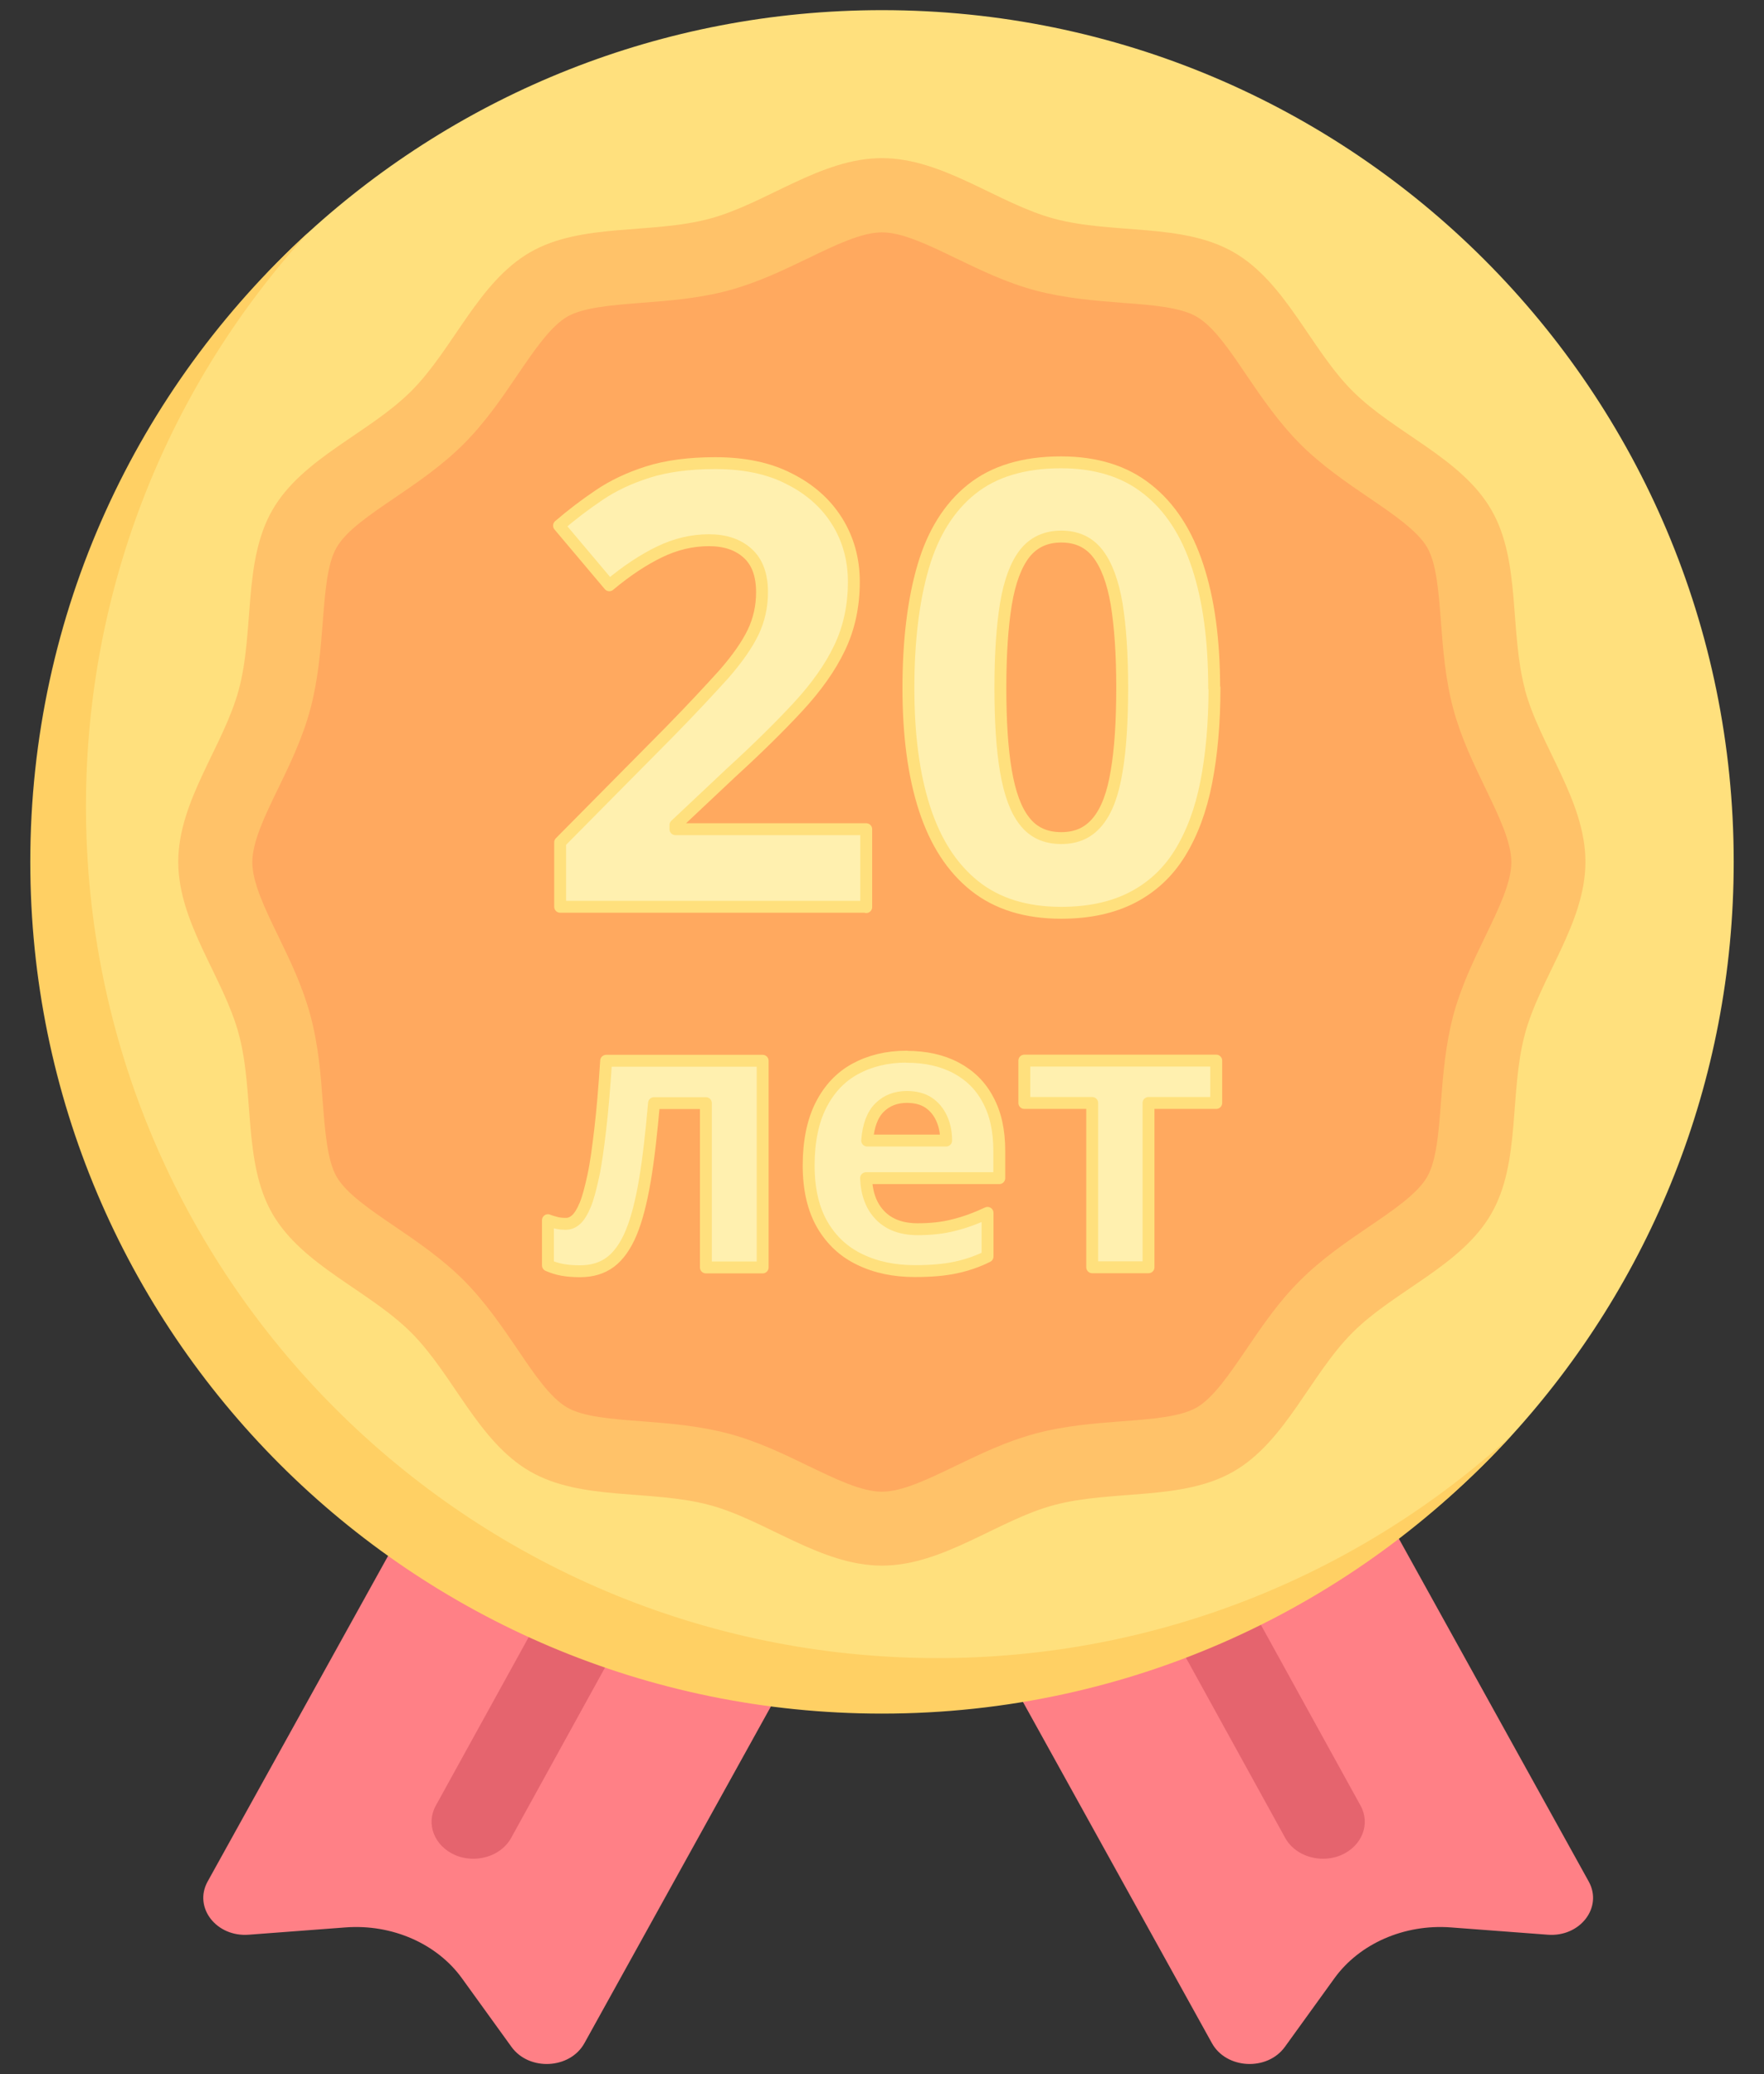
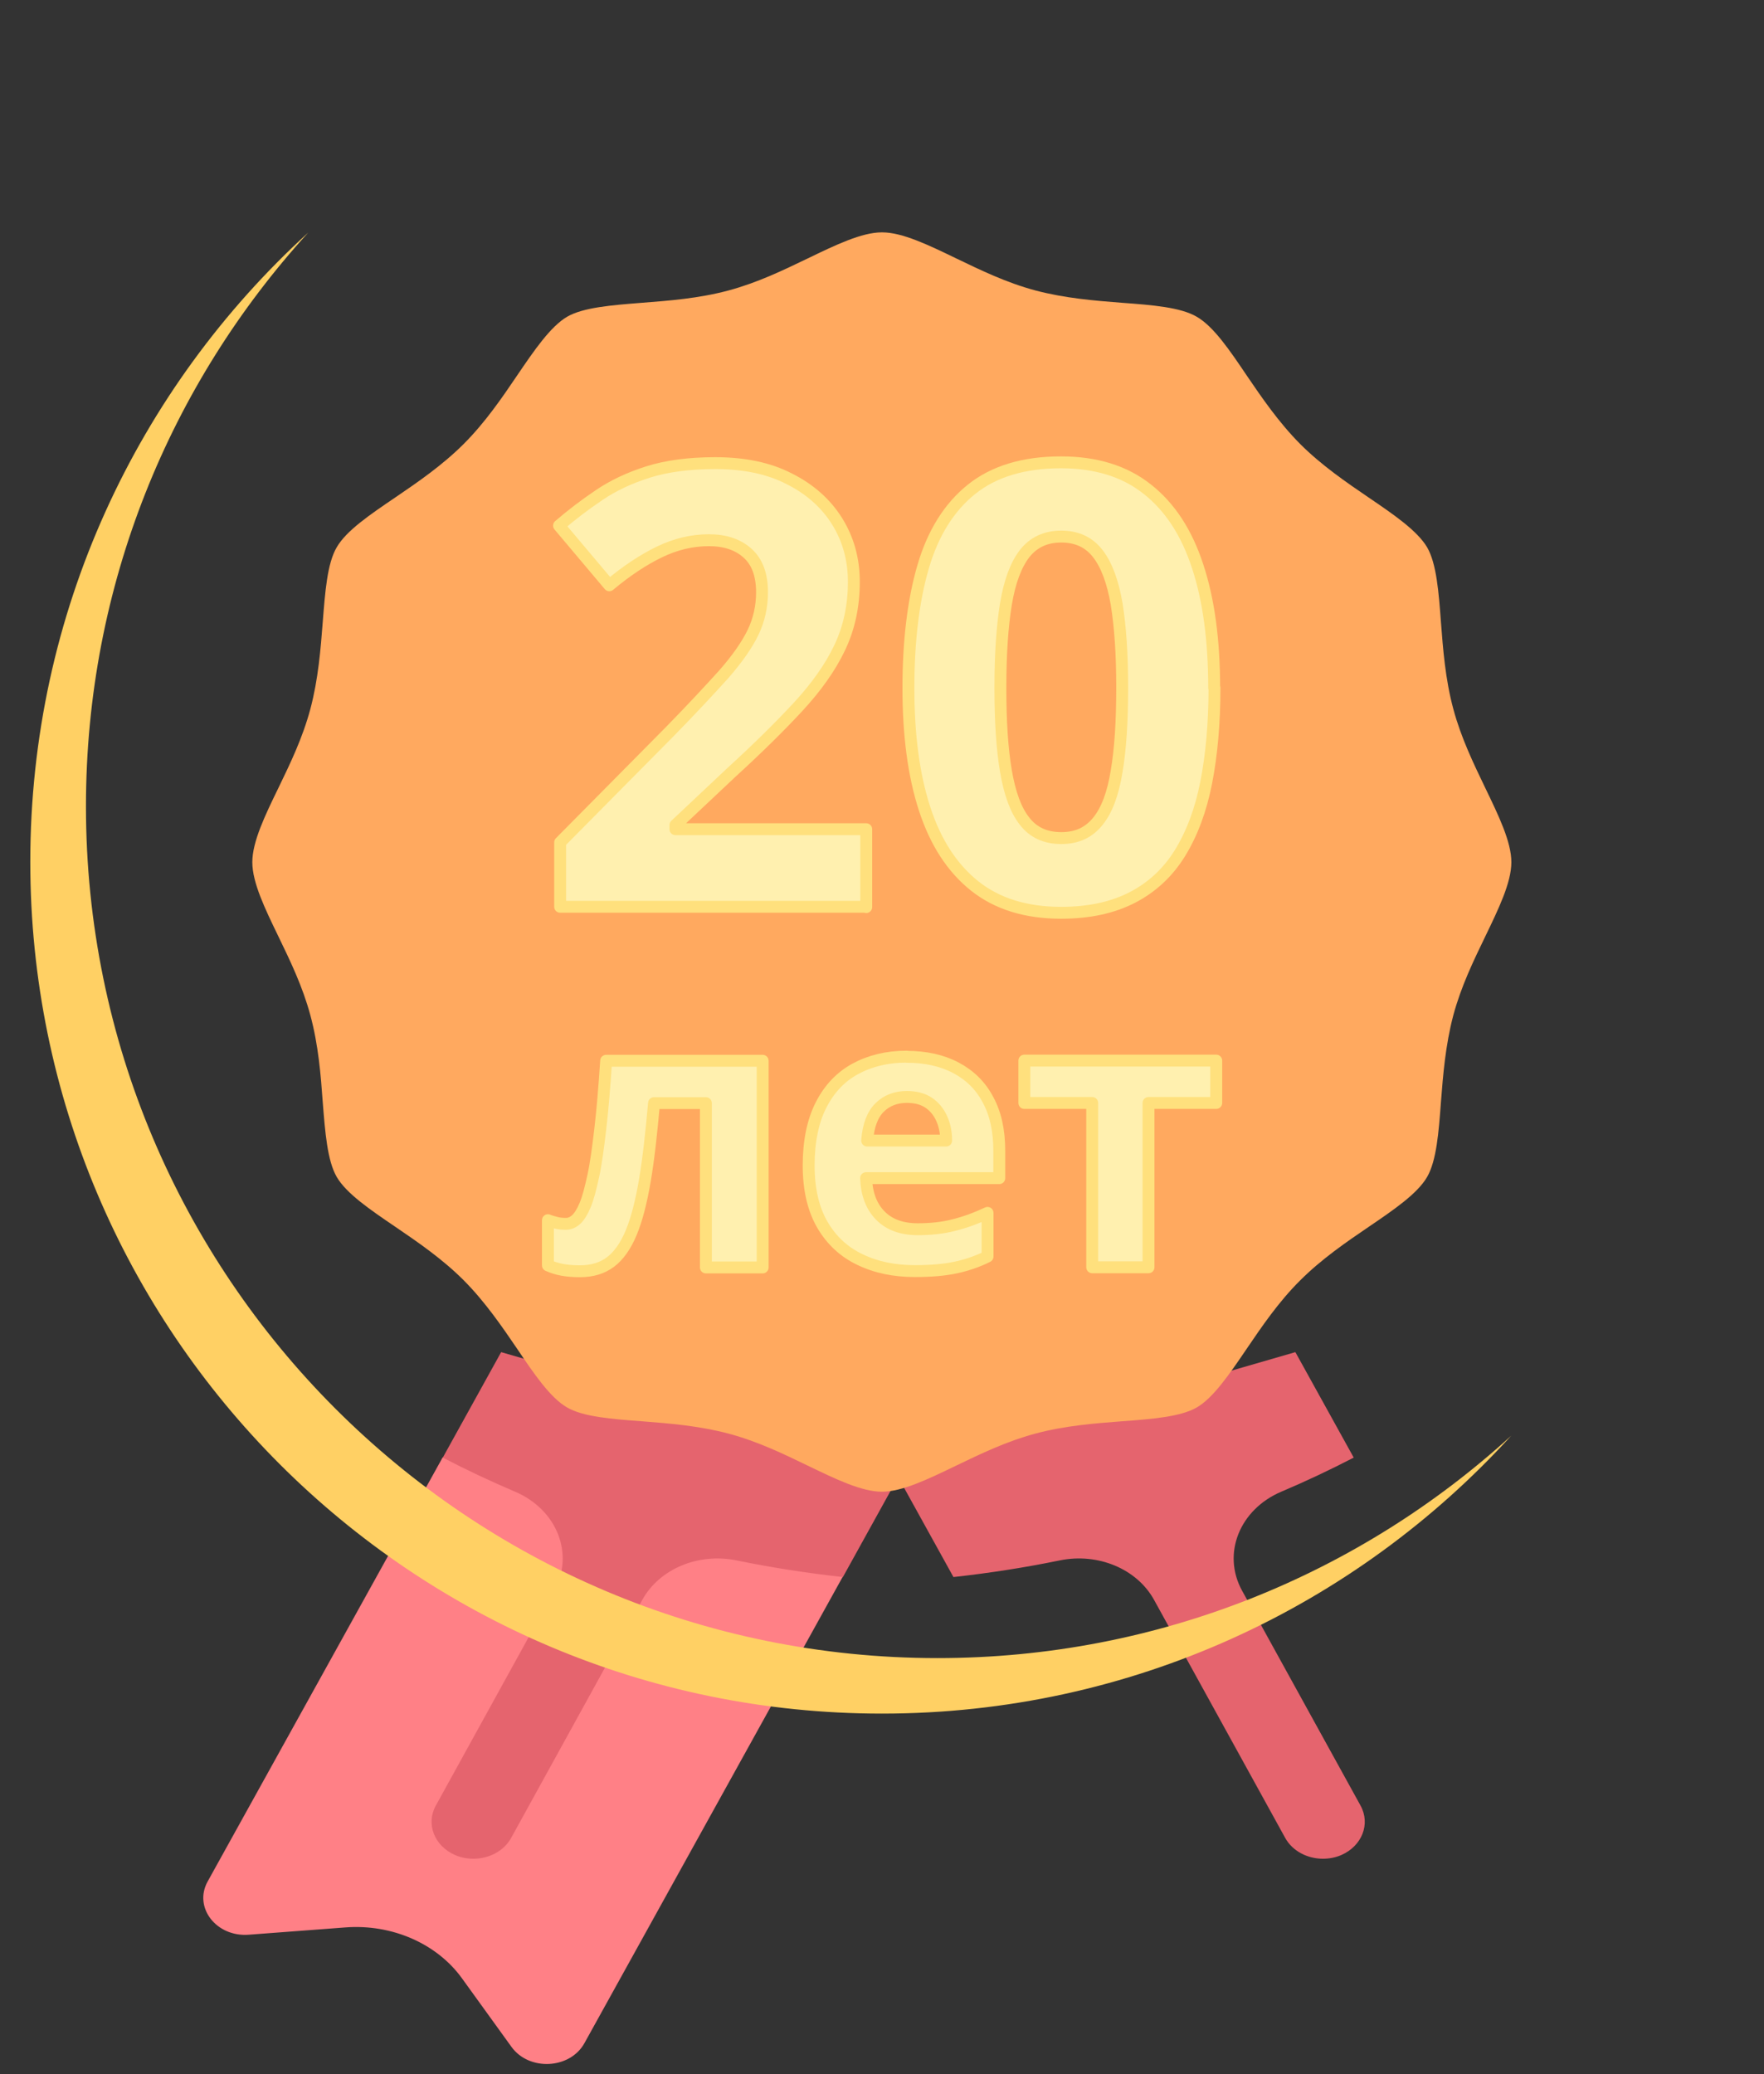
<svg xmlns="http://www.w3.org/2000/svg" id="_Шар_9" version="1.1" viewBox="0 0 111.23 130.78">
  <rect x="0" y="0" width="111.23" height="130.78" fill="#333333" stroke="none" />
  <defs>
    <style>
      .st0 {
        fill: #ffe07d;
      }

      .st1 {
        fill: #e5646e;
      }

      .st2 {
        fill: #ffa95f;
      }

      .st3 {
        fill: #ffc269;
      }

      .st4 {
        fill: #ffd064;
      }

      .st5 {
        fill: #fff0af;
        stroke: #ffe07d;
        stroke-linecap: round;
        stroke-linejoin: round;
        stroke-width: .75px;
      }

      .st6 {
        fill: #ff8086;
      }
    </style>
  </defs>
  <g>
-     <path class="st6" d="M85.37,91.89l14.81,26.74c.9,1.63-.55,3.51-2.59,3.35l-6.11-.46c-2.93-.22-5.76,1.02-7.34,3.21l-3.12,4.32c-1.11,1.54-3.69,1.41-4.6-.23l-16.29-29.41,25.23-7.53h.01Z" />
    <path class="st1" d="M56.35,92.58l25.33-7.33,3.68,6.65c-1.49.77-3.01,1.49-4.57,2.15-2.63,1.12-3.75,3.91-2.47,6.24l7.47,13.55c.64,1.16.09,2.55-1.22,3.12-.37.16-.77.23-1.15.23-.98,0-1.92-.48-2.38-1.31l-8.27-15.01c-1.08-1.96-3.54-2.98-5.94-2.49-2.2.45-4.43.8-6.71,1.05l-3.79-6.85h.02Z" />
    <path class="st6" d="M27.91,91.89l-14.82,26.74c-.9,1.63.55,3.51,2.6,3.35l6.1-.46c2.93-.22,5.76,1.02,7.34,3.21l3.12,4.32c1.11,1.54,3.69,1.41,4.6-.23l16.29-29.41-25.23-7.53h0Z" />
    <path class="st1" d="M56.93,92.58l-25.33-7.33-3.68,6.65c1.48.77,3.01,1.49,4.56,2.15,2.63,1.12,3.75,3.91,2.47,6.24l-7.47,13.55c-.64,1.16-.09,2.55,1.22,3.12.37.16.77.23,1.15.23.98,0,1.92-.48,2.38-1.31l8.27-15.01c1.08-1.96,3.54-2.98,5.94-2.49,2.2.45,4.43.8,6.71,1.05l3.79-6.85h0Z" />
-     <path class="st0" d="M109.32,54.34c0,13.94-5.31,26.63-14.02,36.18-9.82,10.77-23.96,16.94-39.68,16.94-29.66,0-52.68-23.46-52.68-53.12,0-15.72,5.73-29.86,16.5-39.68C28.98,5.95,41.68.64,55.62.64c29.66,0,53.7,24.04,53.7,53.7Z" />
-     <path class="st3" d="M96.16,43.47c-.99-3.69-.25-8.09-2.12-11.32-1.89-3.28-6.09-4.83-8.75-7.49s-4.21-6.86-7.49-8.75c-3.23-1.87-7.63-1.13-11.32-2.12-3.56-.95-7-3.82-10.87-3.82s-7.3,2.87-10.87,3.82c-3.69.99-8.09.25-11.32,2.12-3.28,1.9-4.83,6.09-7.49,8.75s-6.86,4.21-8.75,7.49c-1.87,3.23-1.13,7.63-2.12,11.32-.95,3.56-3.82,7-3.82,10.87s2.87,7.3,3.82,10.87c.99,3.69.25,8.09,2.12,11.32,1.9,3.28,6.09,4.83,8.75,7.49,2.66,2.66,4.21,6.86,7.49,8.75,3.23,1.87,7.63,1.13,11.32,2.12,3.56.95,7,3.82,10.87,3.82s7.3-2.87,10.86-3.82c3.69-.98,8.09-.25,11.32-2.12,3.28-1.89,4.83-6.09,7.49-8.75s6.86-4.21,8.75-7.49c1.87-3.23,1.13-7.63,2.12-11.32.95-3.57,3.82-7,3.82-10.87s-2.86-7.3-3.82-10.87h.01Z" />
    <path class="st2" d="M55.62,14.65c1.28,0,2.93.8,4.67,1.64,1.56.75,3.16,1.53,4.99,2.02,1.88.5,3.79.65,5.46.78,1.9.14,3.7.28,4.72.88,1.06.61,2.08,2.11,3.15,3.7.94,1.38,2.01,2.95,3.37,4.32,1.36,1.36,2.93,2.43,4.31,3.37,1.59,1.08,3.08,2.1,3.7,3.15.59,1.02.73,2.82.87,4.72.13,1.68.27,3.58.78,5.47.49,1.82,1.27,3.43,2.02,4.99.84,1.74,1.64,3.39,1.64,4.67s-.8,2.93-1.64,4.67c-.75,1.55-1.53,3.16-2.02,4.98-.5,1.89-.65,3.79-.78,5.47-.14,1.9-.28,3.7-.87,4.72-.61,1.06-2.11,2.08-3.7,3.16-1.38.94-2.95,2.01-4.31,3.37-1.37,1.36-2.43,2.93-3.37,4.31-1.08,1.59-2.1,3.09-3.15,3.7-1.03.59-2.82.73-4.72.87-1.68.13-3.58.27-5.47.78-1.82.49-3.43,1.27-4.99,2.02-1.74.84-3.39,1.64-4.67,1.64s-2.93-.8-4.67-1.64c-1.55-.75-3.16-1.53-4.99-2.02-1.88-.5-3.79-.65-5.47-.78-1.9-.14-3.7-.28-4.72-.87-1.06-.61-2.08-2.11-3.15-3.7-.94-1.38-2.01-2.95-3.37-4.32-1.36-1.36-2.93-2.43-4.31-3.37-1.59-1.08-3.09-2.1-3.7-3.15-.59-1.02-.73-2.82-.88-4.72-.12-1.68-.27-3.58-.78-5.47-.49-1.82-1.27-3.43-2.02-4.98-.85-1.75-1.64-3.39-1.64-4.67s.79-2.93,1.64-4.67c.75-1.55,1.53-3.16,2.02-4.99.5-1.88.65-3.79.78-5.47.15-1.9.28-3.7.88-4.72.61-1.06,2.11-2.07,3.7-3.15,1.38-.94,2.95-2.01,4.31-3.37,1.36-1.36,2.43-2.93,3.37-4.32,1.08-1.59,2.1-3.08,3.15-3.7,1.02-.59,2.82-.73,4.72-.88,1.68-.13,3.58-.27,5.47-.78,1.82-.49,3.43-1.27,4.99-2.02,1.74-.84,3.39-1.64,4.67-1.64" />
    <path class="st4" d="M59.12,104.54c-29.66,0-53.7-24.04-53.7-53.7,0-13.94,5.31-26.63,14.02-36.18C8.67,24.48,1.91,38.62,1.91,54.34c0,29.66,24.04,53.7,53.7,53.7,15.72,0,29.86-6.75,39.68-17.52-9.54,8.71-22.24,14.02-36.18,14.02h0Z" />
  </g>
  <g>
    <path class="st5" d="M54.62,57.17h-19.3v-4.06l6.93-7c1.4-1.43,2.52-2.64,3.38-3.59.85-.97,1.46-1.84,1.85-2.64.38-.79.57-1.64.57-2.54,0-1.09-.3-1.91-.91-2.46s-1.42-.82-2.44-.82c-1.07,0-2.11.25-3.12.74s-2.06,1.18-3.16,2.1l-3.17-3.76c.79-.68,1.63-1.32,2.52-1.92.88-.6,1.92-1.09,3.09-1.46s2.59-.56,4.24-.56c1.82,0,3.38.32,4.67.99,1.3.65,2.31,1.55,3.01,2.67s1.06,2.4,1.06,3.82c0,1.53-.3,2.92-.9,4.17-.6,1.26-1.49,2.5-2.64,3.74s-2.53,2.6-4.16,4.09l-3.55,3.34v.26h12.03v4.91h0Z" />
    <path class="st5" d="M76.58,43.37c0,2.23-.18,4.22-.52,5.96-.34,1.74-.9,3.23-1.66,4.46-.76,1.23-1.76,2.15-2.99,2.79-1.24.64-2.73.97-4.5.97-2.21,0-4.03-.56-5.45-1.69s-2.47-2.75-3.16-4.87c-.69-2.12-1.02-4.66-1.02-7.61s.31-5.54.93-7.65c.62-2.12,1.64-3.75,3.05-4.88,1.41-1.13,3.29-1.7,5.64-1.7,2.2,0,4.02.56,5.44,1.69,1.43,1.12,2.49,2.75,3.18,4.87.7,2.12,1.04,4.68,1.04,7.67h.01ZM63.08,43.37c0,2.1.11,3.85.35,5.25.24,1.4.62,2.46,1.18,3.16.55.71,1.32,1.06,2.31,1.06s1.73-.35,2.3-1.05.96-1.74,1.19-3.16c.24-1.4.35-3.16.35-5.28s-.12-3.85-.35-5.27c-.24-1.41-.64-2.47-1.19-3.18-.56-.72-1.33-1.07-2.3-1.07s-1.74.35-2.31,1.07c-.55.71-.95,1.78-1.18,3.18s-.35,3.17-.35,5.27h0Z" />
    <path class="st5" d="M48.06,79.91h-3.55v-10.36h-3.27c-.17,1.91-.35,3.54-.58,4.89-.23,1.34-.51,2.44-.86,3.28s-.79,1.46-1.31,1.85c-.52.39-1.16.58-1.92.58-.42,0-.79-.03-1.12-.09s-.63-.16-.9-.28v-2.85c.17.07.35.12.55.17s.39.06.59.06c.23,0,.44-.09.64-.27.2-.18.39-.49.57-.92s.34-1.05.51-1.83.3-1.77.44-2.95c.14-1.19.26-2.63.37-4.31h9.87v13.03h-.02Z" />
    <path class="st5" d="M57.17,66.63c1.2,0,2.24.23,3.12.7s1.55,1.13,2.01,2.01c.48.88.71,1.95.71,3.22v1.72h-8.4c.04,1.01.34,1.79.9,2.36.56.57,1.35.86,2.35.86.83,0,1.59-.08,2.28-.26.7-.17,1.4-.43,2.13-.77v2.75c-.64.32-1.32.55-2.03.7s-1.56.22-2.55.22c-1.31,0-2.46-.24-3.47-.73-1.01-.48-1.8-1.22-2.37-2.2-.57-.99-.86-2.23-.86-3.73s.26-2.79.78-3.81c.52-1.02,1.24-1.78,2.16-2.28s2-.77,3.23-.77h.01ZM57.19,69.16c-.7,0-1.27.22-1.72.66s-.72,1.14-.79,2.09h4.98c0-.53-.1-1-.29-1.41s-.46-.74-.82-.98c-.36-.24-.82-.36-1.38-.36h.02Z" />
    <path class="st5" d="M76.69,69.54h-4.27v10.36h-3.55v-10.36h-4.28v-2.67h12.1s0,2.67,0,2.67Z" />
  </g>
</svg>